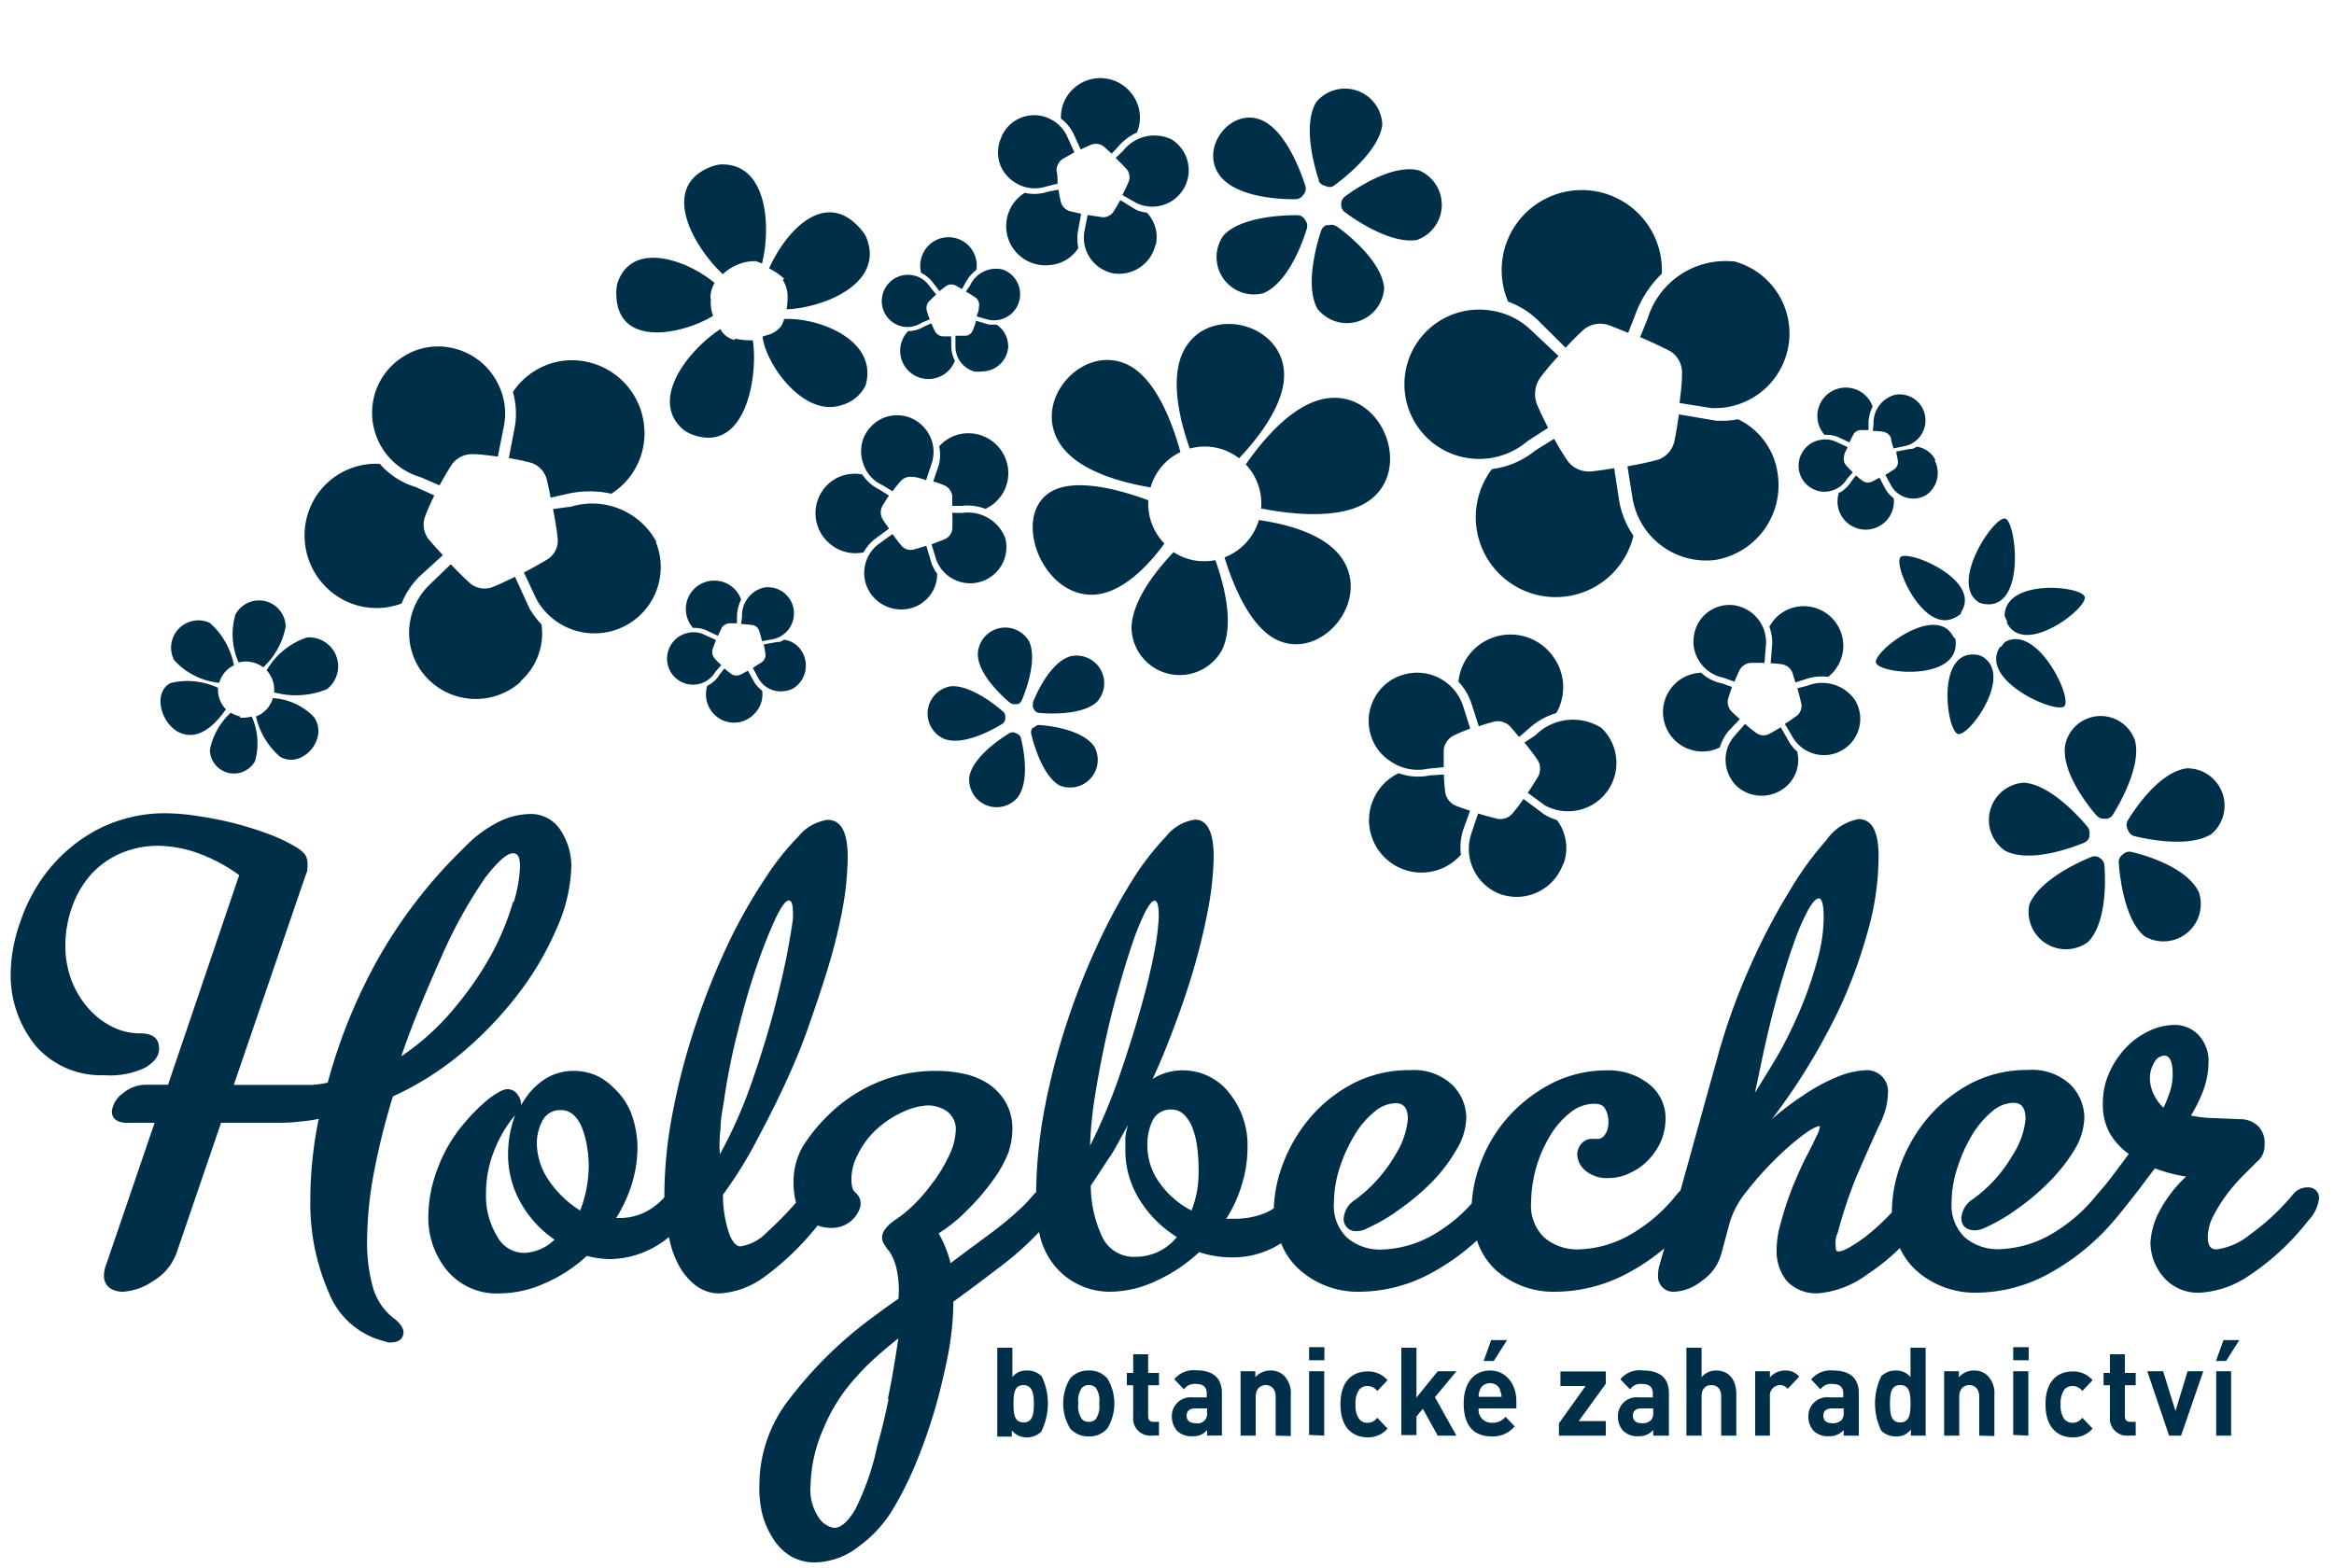
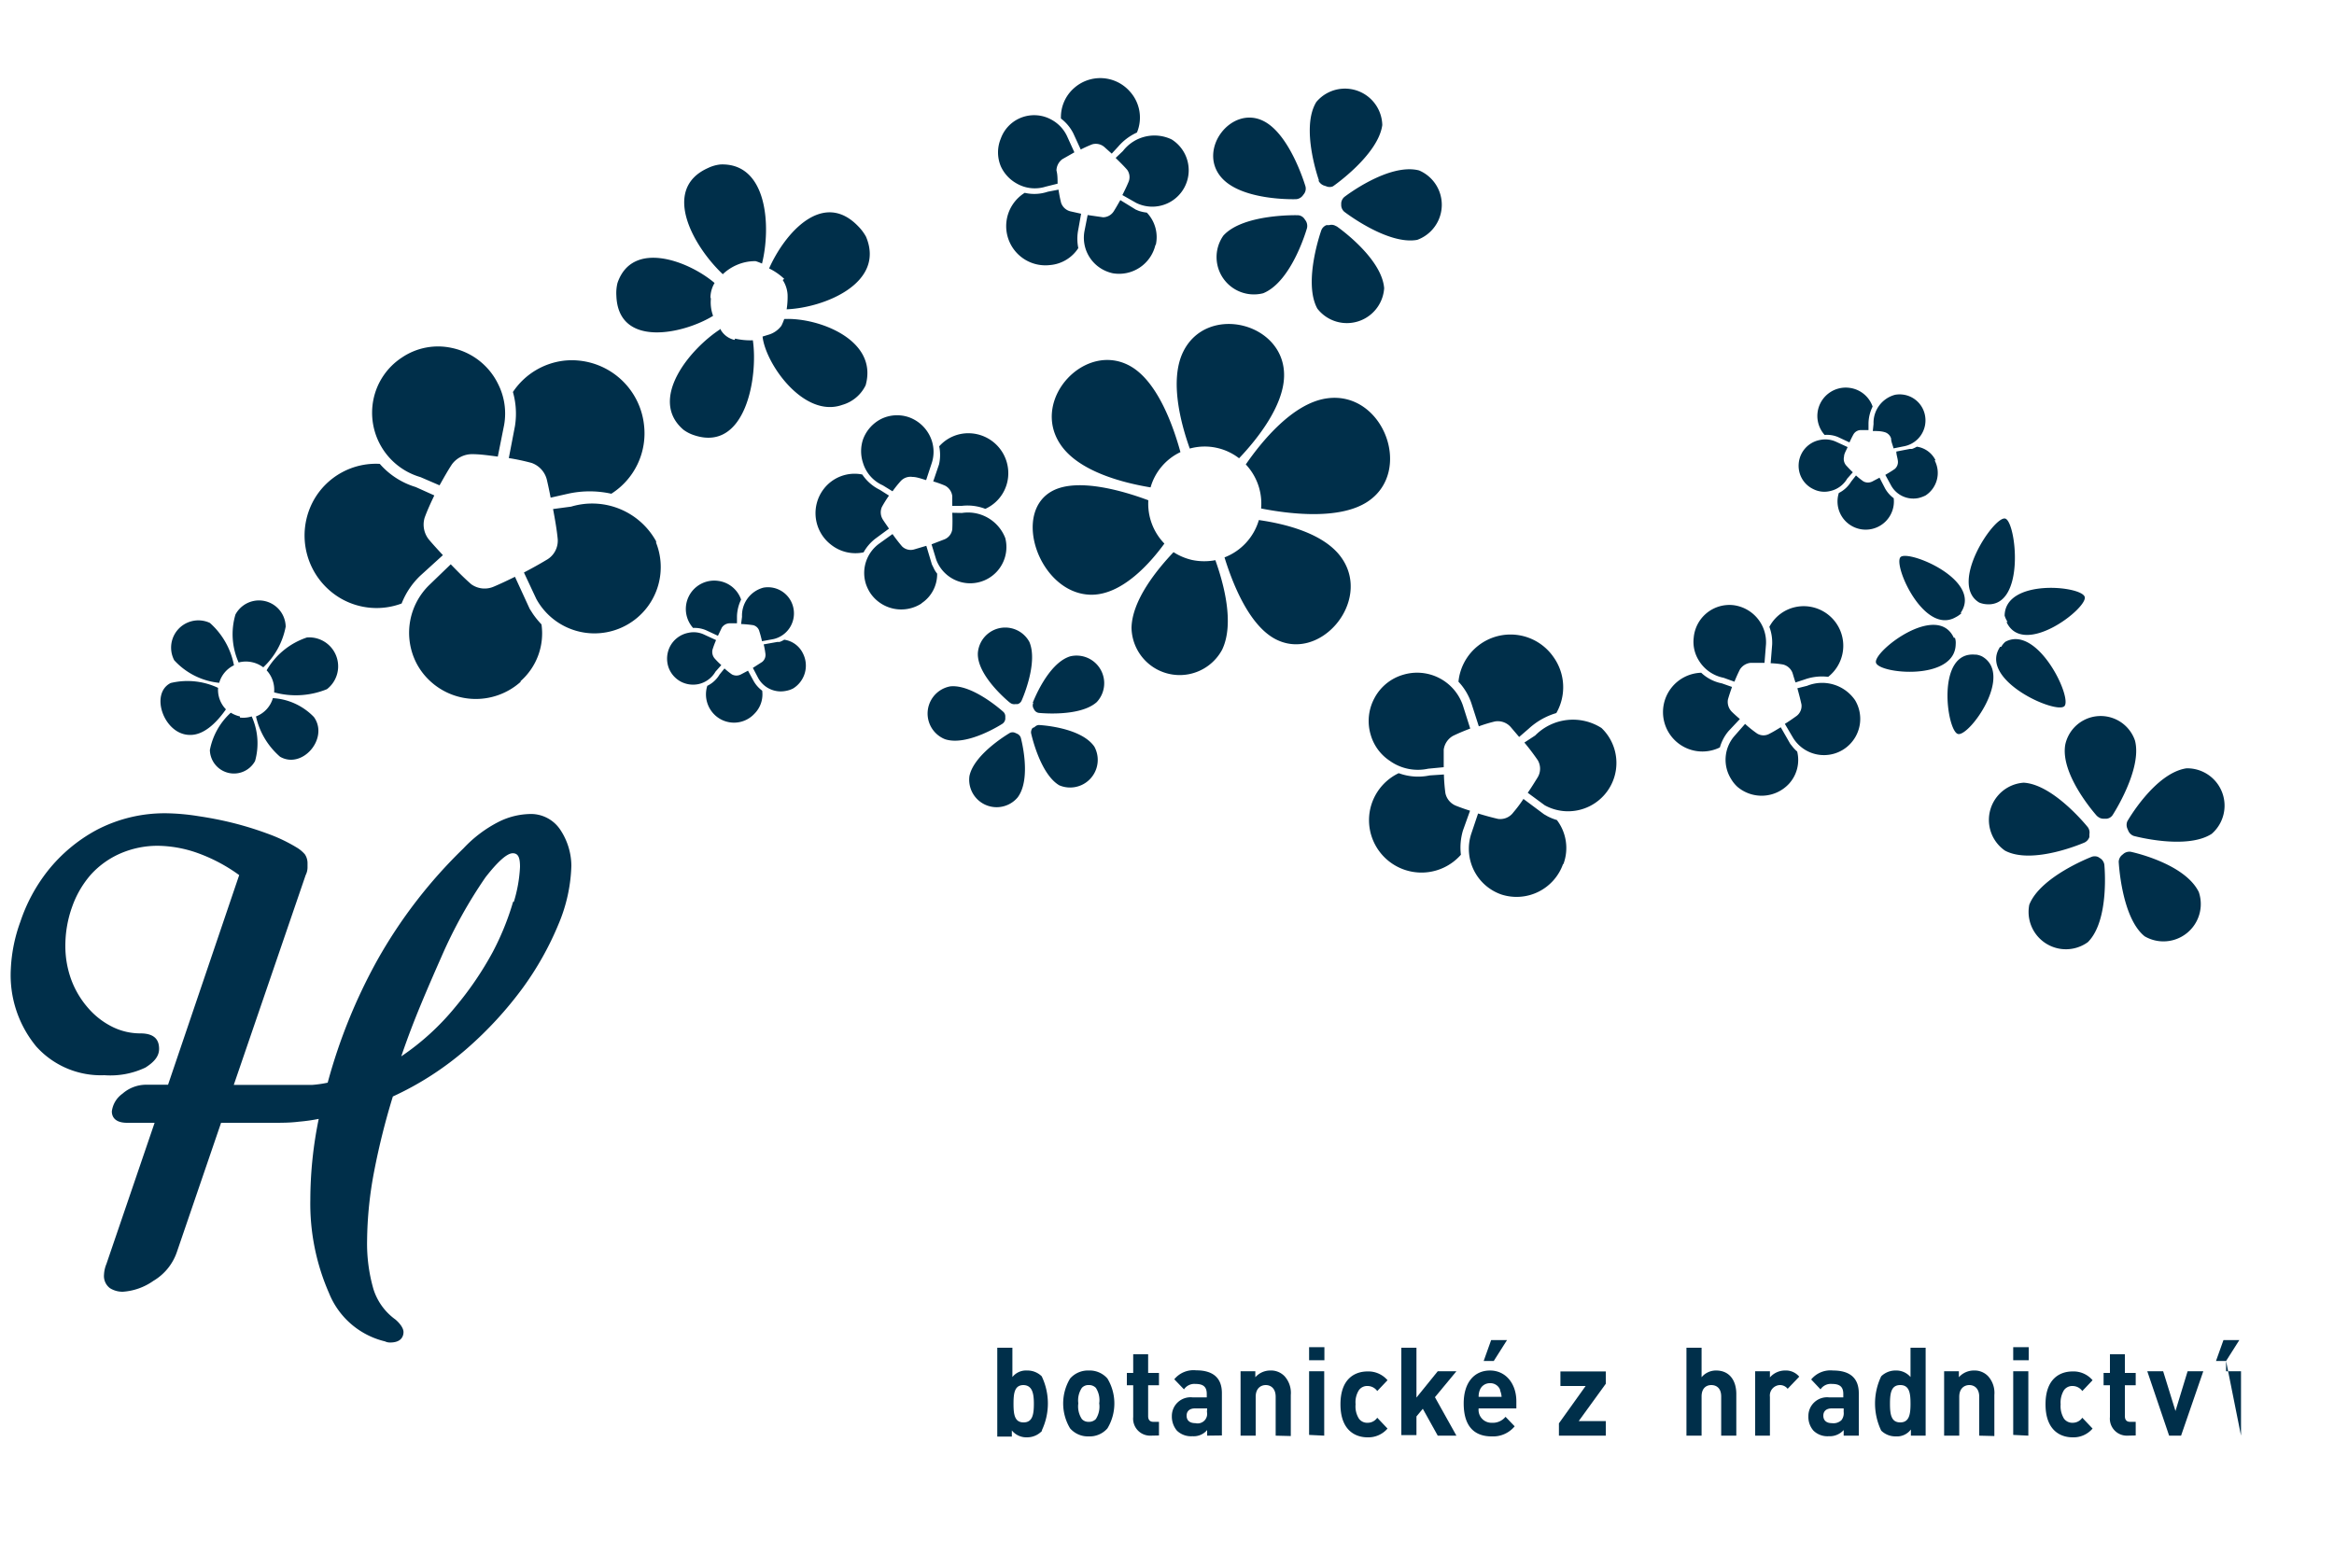
<svg xmlns="http://www.w3.org/2000/svg" id="Vrstva_1" data-name="Vrstva 1" width="125" height="84" viewBox="0 0 125 84">
  <defs>
    <style>.cls-1{fill:#002f4a;}</style>
  </defs>
  <title>9-holzbecher</title>
  <path class="cls-1" d="M65.38,9.47c-1.23-1.49.56-3.82,2.26-3,1.46.7,2.28,3.53,2.28,3.53a.48.48,0,0,1-.07.37l-.09.12a.5.5,0,0,1-.34.18S66.46,10.78,65.38,9.47ZM70,12.21a.53.53,0,0,0-.06-.37l-.09-.13a.46.46,0,0,0-.33-.18s-2.93-.09-4,1.09a2,2,0,0,0,2.13,3.09C69.2,15.08,70,12.21,70,12.21Zm1.56-.09a.44.44,0,0,0-.37-.06l-.15,0a.49.49,0,0,0-.27.26s-1,2.78-.22,4.21a2,2,0,0,0,3.58-1.09C74,13.79,71.58,12.12,71.58,12.12ZM72,10.55a.49.49,0,0,0-.17.33V11a.48.48,0,0,0,.16.34s2.32,1.8,3.91,1.51A2,2,0,0,0,76,9.13C74.37,8.71,72,10.55,72,10.55Zm-1.39-.88a.53.53,0,0,0,.27.26l.15.05a.45.45,0,0,0,.36,0s2.42-1.67,2.64-3.28a2,2,0,0,0-3.53-1.24C69.63,6.86,70.64,9.67,70.64,9.67Z" />
  <path class="cls-1" d="M50.61,39.6a1.48,1.48,0,0,1,.28-2.83c1.21-.13,2.85,1.37,2.85,1.37a.33.33,0,0,1,.1.26v.12a.37.37,0,0,1-.15.25S51.81,40,50.61,39.6Zm4.06-.08a.36.36,0,0,0-.19-.21l-.11-.05a.34.34,0,0,0-.28,0s-1.92,1.11-2.17,2.31a1.47,1.47,0,0,0,2.58,1.15C55.27,41.7,54.67,39.52,54.67,39.52Zm1-.68a.33.33,0,0,0-.26.11L55.3,39a.38.38,0,0,0-.08.27s.46,2.18,1.51,2.8A1.48,1.48,0,0,0,58.61,40C57.88,38.94,55.64,38.84,55.64,38.84Zm-.33-1.19a.34.34,0,0,0,0,.28l.06.11a.34.34,0,0,0,.23.15s2.2.24,3.11-.58a1.48,1.48,0,0,0-1.42-2.45C56.1,35.53,55.31,37.65,55.31,37.65Zm-1.24,0a.35.35,0,0,0,.28.07l.12,0a.34.34,0,0,0,.21-.18s.91-2,.42-3.15a1.47,1.47,0,0,0-2.76.6C52.32,36.22,54.07,37.63,54.07,37.63Z" />
  <path class="cls-1" d="M107.38,45.57a2,2,0,0,1,1-3.64c1.61.09,3.44,2.39,3.44,2.39a.49.49,0,0,1,.08.37l0,.15a.51.51,0,0,1-.25.29S108.87,46.36,107.38,45.57Zm5.32.75a.51.51,0,0,0-.19-.32l-.14-.09a.47.47,0,0,0-.37,0s-2.73,1.05-3.32,2.56a2,2,0,0,0,3.14,2C113,49.29,112.7,46.32,112.7,46.32Zm1.41-.69a.52.52,0,0,0-.36.09l-.12.1a.5.5,0,0,0-.16.34s.14,3,1.39,4a2,2,0,0,0,2.9-2.37C117,46.23,114.11,45.63,114.11,45.63ZM113.93,44a.5.5,0,0,0,0,.38l.06.14a.51.51,0,0,0,.28.26s2.82.77,4.18-.11a2,2,0,0,0-1.35-3.51C115.4,41.41,113.93,44,113.93,44Zm-1.61-.28a.48.48,0,0,0,.34.14h.16a.45.45,0,0,0,.32-.19s1.61-2.46,1.2-4a1.94,1.94,0,0,0-3.73.21C110.31,41.52,112.32,43.73,112.32,43.73Z" />
  <path class="cls-1" d="M56.78,23.79c-1.61-2.43,1.42-5.62,3.85-4.12,1.4.87,2.21,3.17,2.59,4.55a3,3,0,0,0-1.6,1.89C60.22,25.88,57.76,25.28,56.78,23.79Zm14.29-2.45c-1.83.25-3.5,2.31-4.35,3.54a3.06,3.06,0,0,1,.82,2.36c1.42.28,4.15.64,5.68-.35C75.73,25.27,74.08,20.92,71.07,21.34ZM65.2,24a3,3,0,0,1,1.16.55c1-1.05,2.37-2.8,2.41-4.38.08-2.88-4.14-3.94-5.41-1.31-.73,1.51-.13,3.8.36,5.17A3,3,0,0,1,65.2,24Zm-2.84,5.12a3.07,3.07,0,0,1-.86-2.32c-1.31-.49-3.74-1.21-5.1-.52-2.26,1.15-.73,5.51,2,5.58C60.09,31.9,61.62,30.14,62.36,29.12Zm5.06-1.26a3.06,3.06,0,0,1-1.84,2c.42,1.36,1.27,3.54,2.64,4.33,2.41,1.38,5.27-1.94,3.64-4.29C70.94,28.57,68.82,28.06,67.42,27.86ZM63.85,30a3.14,3.14,0,0,1-1-.42c-.89.94-2.22,2.57-2.25,4.05a2.58,2.58,0,0,0,4.85,1.18c.68-1.41.08-3.57-.36-4.8A3.2,3.2,0,0,1,63.85,30Z" />
  <path class="cls-1" d="M9.33,35.37a1.46,1.46,0,0,1,1.91-2,4.06,4.06,0,0,1,1.29,2.27,1.49,1.49,0,0,0-.79.94A3.77,3.77,0,0,1,9.33,35.37Zm7.11-1.22a3.92,3.92,0,0,0-2.16,1.76,1.53,1.53,0,0,1,.4,1.18,4.4,4.4,0,0,0,2.83-.17A1.55,1.55,0,0,0,16.44,34.15Zm-2.92,1.33a1.54,1.54,0,0,1,.58.27,4,4,0,0,0,1.2-2.18,1.43,1.43,0,0,0-2.69-.65,3.72,3.72,0,0,0,.17,2.57A1.54,1.54,0,0,1,13.52,35.48ZM12.1,38a1.5,1.5,0,0,1-.42-1.15,3.85,3.85,0,0,0-2.54-.26c-1.13.57-.36,2.75,1,2.78C11,39.41,11.73,38.53,12.1,38Zm2.52-.62a1.49,1.49,0,0,1-.91,1A4,4,0,0,0,15,40.54c1.2.69,2.63-1,1.81-2.13A3.32,3.32,0,0,0,14.62,37.4Zm-1.77,1a1.63,1.63,0,0,1-.49-.2,3.63,3.63,0,0,0-1.12,2,1.29,1.29,0,0,0,2.42.59,3.49,3.49,0,0,0-.18-2.39A1.49,1.49,0,0,1,12.85,38.44Z" />
  <path class="cls-1" d="M106,32.28c-1.66-1,.8-4.65,1.39-4.5s1.11,4.76-1,4.59A1.25,1.25,0,0,1,106,32.28Zm-1,.56c1.22-1.75-2.78-3.4-3.21-3s1.24,4.19,2.94,3.23A1.37,1.37,0,0,0,105.06,32.84Zm-.36,1.33c-.89-1.94-4.33.73-4.17,1.33s4.25,1,4.27-1A.82.82,0,0,0,104.7,34.17Zm1.14.9c-2.11-.19-1.52,4.09-.92,4.25s3-3.16,1.3-4.15A1,1,0,0,0,105.84,35.07Zm1.34-.42c-1.2,1.77,3,3.63,3.44,3.18s-1.44-4.38-3.16-3.45A1,1,0,0,0,107.18,34.65Zm.34-1.33c.9,1.94,4.35-.74,4.19-1.34s-4.26-1-4.29,1A1.26,1.26,0,0,0,107.52,33.32Z" />
  <path class="cls-1" d="M30,44.44a1.89,1.89,0,0,0-1.69-.83,3.9,3.9,0,0,0-1.59.41,6.82,6.82,0,0,0-1.9,1.43,26.17,26.17,0,0,0-4.62,6A29.21,29.21,0,0,0,17.55,58a6.15,6.15,0,0,1-.83.12c-.32,0-.65,0-1,0h-3.2l3.85-11.24a.93.93,0,0,0,.1-.39v-.23a.86.86,0,0,0-.14-.49,1.79,1.79,0,0,0-.46-.38,8.54,8.54,0,0,0-1.54-.73,17.9,17.9,0,0,0-1.84-.57c-.64-.16-1.27-.28-1.88-.37A11.83,11.83,0,0,0,9,43.57a7.84,7.84,0,0,0-3.84.9,8.47,8.47,0,0,0-2.6,2.18,9,9,0,0,0-1.47,2.73A8.44,8.44,0,0,0,.58,51.9a6,6,0,0,0,1.36,4.16A4.65,4.65,0,0,0,5.59,57.6a4.37,4.37,0,0,0,2.2-.41c.49-.31.73-.62.73-1s-.14-.83-1-.83A3.36,3.36,0,0,1,6,55a4.15,4.15,0,0,1-1.28-1,4.87,4.87,0,0,1-.89-1.48,5.24,5.24,0,0,1-.33-1.82,6.16,6.16,0,0,1,.37-2.14,5.26,5.26,0,0,1,1-1.71,4.62,4.62,0,0,1,1.58-1.13,5,5,0,0,1,2-.41,6.57,6.57,0,0,1,2.14.39,8.9,8.9,0,0,1,2.22,1.18L9,58.11H7.85a1.93,1.93,0,0,0-1.29.48,1.37,1.37,0,0,0-.57.95c0,.23.11.61.82.61H8.28L5.7,67.71a1.71,1.71,0,0,0-.13.58.81.81,0,0,0,.32.72,1.27,1.27,0,0,0,.69.19,3.2,3.2,0,0,0,1.63-.58,2.87,2.87,0,0,0,1.26-1.54l2.37-6.93h2.77c.47,0,.93,0,1.4-.06a9.32,9.32,0,0,0,1.06-.15,21.67,21.67,0,0,0-.45,4.33,11.93,11.93,0,0,0,1,5,4.31,4.31,0,0,0,3,2.59.61.61,0,0,0,.28.06c.64,0,.71-.39.71-.56s-.13-.41-.43-.67A3.18,3.18,0,0,1,20,69.06a8.79,8.79,0,0,1-.34-2.59,20.51,20.51,0,0,1,.38-3.73,38.35,38.35,0,0,1,1-4A16.49,16.49,0,0,0,25,56.18a20.16,20.16,0,0,0,3-3.26,16.49,16.49,0,0,0,1.92-3.43,8.63,8.63,0,0,0,.68-3.11A3.53,3.53,0,0,0,30,44.44Zm-2.52,3.87A14.49,14.49,0,0,1,26.39,51a17.64,17.64,0,0,1-2,2.94,13.43,13.43,0,0,1-2.9,2.65c.34-1,.69-1.91,1.06-2.8s.74-1.74,1.09-2.53A25.24,25.24,0,0,1,26,47c.67-.86,1.16-1.29,1.46-1.29s.39.24.39.73A7.57,7.57,0,0,1,27.52,48.31Z" />
-   <path class="cls-1" d="M123.61,63.61a1,1,0,0,0-.8.37,12.33,12.33,0,0,1-2.3,2.15,3.55,3.55,0,0,1-1.8.8c-.23,0-.47-.08-.47-.67a2.51,2.51,0,0,1,.32-1.16,8.38,8.38,0,0,1,.78-1.22,10.32,10.32,0,0,1,.89-1l.63-.63a1.11,1.11,0,0,0,.42-.93,1.27,1.27,0,0,0-.35-1,1.37,1.37,0,0,0-.84-.36l-1.48-.06a6.5,6.5,0,0,1-1.27-.14,8.13,8.13,0,0,0,.64-1.29,4.53,4.53,0,0,0,.3-1.63,2,2,0,0,0-.49-1.34,1.73,1.73,0,0,0-1.39-.59,3.12,3.12,0,0,0-1.28.31,4.17,4.17,0,0,0-1.22.86,4.81,4.81,0,0,0-.92,1.35,4,4,0,0,0-.36,1.71,3.11,3.11,0,0,0,.39,1.6,3.63,3.63,0,0,0,1,1.08l-.8,1.07c-.31.42-.61.78-.89,1.09a8.66,8.66,0,0,1-2.68,2.26,5.9,5.9,0,0,1-2.55.68,2.72,2.72,0,0,1-1.86-.63,2.38,2.38,0,0,1-.71-1.87,6,6,0,0,1,.32-1.89,8.24,8.24,0,0,1,.79-1.75,5.13,5.13,0,0,1,1.07-1.25,1.83,1.83,0,0,1,1.11-.45c.31,0,.67.1.67.86a4.21,4.21,0,0,1-.66,1.89,7.58,7.58,0,0,1-2.16,2.41,1.31,1.31,0,0,0-.62,1c0,.43.27.67.74.67a1.24,1.24,0,0,0,.51-.13,9.53,9.53,0,0,0,1.72-1,12.15,12.15,0,0,0,1.79-1.52,9,9,0,0,0,1.31-1.68,3.48,3.48,0,0,0,.52-1.72,2.54,2.54,0,0,0-.74-1.75,3,3,0,0,0-2.28-.79,6.51,6.51,0,0,0-3,.69,7.88,7.88,0,0,0-2.29,1.79,8.45,8.45,0,0,0-1.48,2.46,7.48,7.48,0,0,0-.52,2.69,12.11,12.11,0,0,1-1.49,1.36c-.87.63-1.21.73-1.34.73s-.18,0-.18-.33a1.13,1.13,0,0,1,0-.3,1.52,1.52,0,0,1,.11-.37,25.32,25.32,0,0,1,1-3q.65-1.5,1.17-2.64a4.88,4.88,0,0,0,.4-1,3.52,3.52,0,0,0,.12-.82A1.13,1.13,0,0,0,100,57.33a4.5,4.5,0,0,0-1.6.36,9.74,9.74,0,0,0-1.84,1,15.47,15.47,0,0,0-1.66,1.26c.43-.56.85-1.16,1.26-1.77a34.18,34.18,0,0,0,2.28-4A26.08,26.08,0,0,0,100,50a14.85,14.85,0,0,0,.61-4.12c0-1.35-.36-2-1.08-2A2.7,2.7,0,0,0,97.82,45a17.19,17.19,0,0,0-2,2.77,33.14,33.14,0,0,0-2.09,4A33.94,33.94,0,0,0,92,56.57l-2,7.21a1.24,1.24,0,0,0-.2.21,8.66,8.66,0,0,1-2.68,2.26,5.9,5.9,0,0,1-2.55.68,2.72,2.72,0,0,1-1.86-.63A2.34,2.34,0,0,1,82,64.43a7.08,7.08,0,0,1,1-3.56,4.57,4.57,0,0,1,1.1-1.27,2.08,2.08,0,0,1,1.26-.47c.31,0,.5.08.6.26a1.36,1.36,0,0,1,.18.68,1.3,1.3,0,0,1-.09.55,1,1,0,0,1-.19.28.53.53,0,0,1-.21.11.65.65,0,0,1-.17,0h-.19a.73.73,0,0,0-.63.3.92.92,0,0,0-.19.52,1.19,1.19,0,0,0,.45.89,1.75,1.75,0,0,0,1.2.39,2.61,2.61,0,0,0,1.17-.27,3.12,3.12,0,0,0,1-.71,3.64,3.64,0,0,0,.67-1,3.18,3.18,0,0,0,.24-1.21,2.3,2.3,0,0,0-.91-1.86,3.44,3.44,0,0,0-2.22-.72,6.51,6.51,0,0,0-2.91.67,8.23,8.23,0,0,0-2.3,1.73,7.85,7.85,0,0,0-1.52,2.44,7.48,7.48,0,0,0-.52,2.29,8.24,8.24,0,0,1-2.26,1.79,5.9,5.9,0,0,1-2.55.68,2.72,2.72,0,0,1-1.86-.63,2.34,2.34,0,0,1-.71-1.87,6.33,6.33,0,0,1,.31-1.89,8.25,8.25,0,0,1,.8-1.75,4.73,4.73,0,0,1,1.07-1.25,1.81,1.81,0,0,1,1.11-.45c.31,0,.67.1.67.86a4.34,4.34,0,0,1-.66,1.89,7.9,7.9,0,0,1-2.17,2.43,1.3,1.3,0,0,0-.61,1,.65.65,0,0,0,.74.67,1.08,1.08,0,0,0,.5-.14,9.17,9.17,0,0,0,1.72-1,12.89,12.89,0,0,0,1.8-1.52A8.54,8.54,0,0,0,78,61.59a3.4,3.4,0,0,0,.53-1.72,2.51,2.51,0,0,0-.75-1.75,3,3,0,0,0-2.27-.79,6.51,6.51,0,0,0-3,.69,7.75,7.75,0,0,0-2.29,1.79,8.45,8.45,0,0,0-1.48,2.46,7.43,7.43,0,0,0-.52,2.46,3.25,3.25,0,0,1-.45.25,4.29,4.29,0,0,1-1.59.31l-.42,0h-.09a7,7,0,0,0,.82-1.77,6.69,6.69,0,0,0,.32-2,4.46,4.46,0,0,0-1-3,3.15,3.15,0,0,0-2.44-1.18,3,3,0,0,0-1.64.46c.36-.78.7-1.58,1-2.39.44-1.13.83-2.26,1.16-3.37s.59-2.19.79-3.23A16.43,16.43,0,0,0,65,45.91c0-1.35-.35-2-1-2a2.4,2.4,0,0,0-1.55.9,14.58,14.58,0,0,0-1.8,2.33,30.54,30.54,0,0,0-1.85,3.43,37.66,37.66,0,0,0-1.66,4.21,36.43,36.43,0,0,0-1.21,4.68,25.85,25.85,0,0,0-.44,4.41.81.81,0,0,0-.16.16,7.88,7.88,0,0,1-.87.89c-.36.33-.77.67-1.2,1l-1.35,1c-.36.27-.7.52-1,.75a6.3,6.3,0,0,0-.64-1.6,8.05,8.05,0,0,0,1.54-1.25,12.21,12.21,0,0,0,1.41-1.65A6.51,6.51,0,0,0,54,61.76a4,4,0,0,0,.22-1.35A2.83,2.83,0,0,0,53.83,59a3,3,0,0,0-.9-.94,3.85,3.85,0,0,0-1.29-.53,6.62,6.62,0,0,0-1.47-.16,8,8,0,0,0-3.35.69,8.41,8.41,0,0,0-2.61,1.83A9.08,9.08,0,0,0,43,61.41a3.75,3.75,0,0,0-.5,1.91,4.51,4.51,0,0,0,.13,1.11A19.62,19.62,0,0,1,41.09,66a2.48,2.48,0,0,1-1.44.77c-.19,0-.38-.19-.55-.55A6.38,6.38,0,0,1,38.72,64a22.91,22.91,0,0,0,1.57-2.46c.53-1,1.06-2,1.56-3.06s1-2.2,1.4-3.34.79-2.28,1.12-3.38a28.88,28.88,0,0,0,.77-3.16,16.29,16.29,0,0,0,.26-2.68c0-1.35-.36-2-1.08-2a2.48,2.48,0,0,0-1.57.9,14.12,14.12,0,0,0-1.83,2.33A27.72,27.72,0,0,0,39,50.55a38.84,38.84,0,0,0-1.7,4.23,35.29,35.29,0,0,0-1.24,4.65,23.68,23.68,0,0,0-.48,4.71,3.43,3.43,0,0,1-1.08.82,3.08,3.08,0,0,1-1.3.29H33a7.74,7.74,0,0,0,.81-1.73,6.79,6.79,0,0,0,.33-2,5.35,5.35,0,0,0-.29-1.75,3.6,3.6,0,0,0-.95-1.46,3.23,3.23,0,0,0-1-.71,3,3,0,0,0-1.13-.23,2.83,2.83,0,0,0-1.59.44,3.74,3.74,0,0,0-1.08,1.09,2.59,2.59,0,0,0-.19.31v0a.92.92,0,0,0-.2-.59.67.67,0,0,0-.54-.27c-.14,0-.38.06-1,.52a10.14,10.14,0,0,0-1.28,1.27,7.94,7.94,0,0,0-1.46,2.48,7.29,7.29,0,0,0-.49,2.56,4.45,4.45,0,0,0,1,2.88,3.47,3.47,0,0,0,2.84,1.23,6,6,0,0,0,2.39-.54,8,8,0,0,0,2.26-1.47,5,5,0,0,0,1.23.17,4.88,4.88,0,0,0,2.07-.48,5.33,5.33,0,0,0,1.1-.7,5,5,0,0,0,.49,1.45,3.37,3.37,0,0,0,.91,1.12,2.07,2.07,0,0,0,1.32.45,4.5,4.5,0,0,0,2.38-.88,14.75,14.75,0,0,0,2.86-2.76,2,2,0,0,0,.72.13,1.58,1.58,0,0,0,1.52-1,.77.77,0,0,0-.21-.89c-.19-.14-.22-.41-.22-.79a2.8,2.8,0,0,1,.32-1.21,4.5,4.5,0,0,1,.83-1.2,5.22,5.22,0,0,1,1.54-1.09,3.56,3.56,0,0,1,1.39-.38,1.82,1.82,0,0,1,1.06.33,1.21,1.21,0,0,1,.44,1.1A3.31,3.31,0,0,1,50.78,62a7.66,7.66,0,0,1-.89,1.44,9.16,9.16,0,0,1-1,1.15,7,7,0,0,1-.87.71c-.52.35-.78.67-.78,1a.67.67,0,0,0,.13.38,2.27,2.27,0,0,0,.26.36,2.8,2.8,0,0,1,.4,1,5.35,5.35,0,0,1,.09,1.53l-.64.45-.84.62a21.88,21.88,0,0,0-4.35,4.29,7.48,7.48,0,0,0-1.62,4.59A6.06,6.06,0,0,0,40.8,81a4.46,4.46,0,0,0,.54,1.32,3,3,0,0,0,.93,1,2.56,2.56,0,0,0,1.41.38A3.92,3.92,0,0,0,46,82.84,6.79,6.79,0,0,0,47.73,81a18.41,18.41,0,0,0,1.06-2,26.56,26.56,0,0,0,1.09-2.89c.33-1,.61-2.16.84-3.27a15.88,15.88,0,0,0,.34-3.11c1-.72,1.93-1.43,2.83-2.12A16.31,16.31,0,0,0,55.65,66a4,4,0,0,0,1,2,3.83,3.83,0,0,0,2.81,1.2,5.87,5.87,0,0,0,2.5-.6,8.55,8.55,0,0,0,2.26-1.52,5.65,5.65,0,0,0,1.74.28,4.77,4.77,0,0,0,2.46-.64l.19-.12a3.68,3.68,0,0,0,1,1.43,4.68,4.68,0,0,0,3.23,1.17,8.13,8.13,0,0,0,3.92-1.06,12,12,0,0,0,2.34-1.69,3.75,3.75,0,0,0,1,1.58,4.66,4.66,0,0,0,3.25,1.17,8.24,8.24,0,0,0,3.94-1.06,11.12,11.12,0,0,0,1.84-1.26l-.24.85a1.79,1.79,0,0,0-.09.57.82.82,0,0,0,.89.9,2.56,2.56,0,0,0,1.45-.58,2.6,2.6,0,0,0,1.07-1.53l.42-1.57a4.79,4.79,0,0,1,.86-1.63A17.84,17.84,0,0,1,95,62.18a14.68,14.68,0,0,1,1.53-1.35c.54-.41.8-.5.94-.5h0a1.46,1.46,0,0,1-.19.54c-.13.3-.31.65-.53,1.07s-.44.93-.69,1.51a17,17,0,0,0-.67,2,5.17,5.17,0,0,0-.24,1.47,2.54,2.54,0,0,0,.55,1.71,2.15,2.15,0,0,0,1.71.65,5.1,5.1,0,0,0,2.58-1,11.53,11.53,0,0,0,1.76-1.42,3.76,3.76,0,0,0,.9,1.22,4.7,4.7,0,0,0,3.23,1.17,8.1,8.1,0,0,0,3.92-1.06,12.28,12.28,0,0,0,3.39-2.77c.33-.38.69-.84,1.1-1.36s.75-1,1.12-1.47a8.06,8.06,0,0,0,1.67.44,7.07,7.07,0,0,0-1.41,1.82,4.05,4.05,0,0,0-.5,1.74,2.85,2.85,0,0,0,.67,1.79,2.43,2.43,0,0,0,2,.87,5.17,5.17,0,0,0,2.53-.86,13.32,13.32,0,0,0,3.25-3,2.07,2.07,0,0,0,.58-1.2A.56.56,0,0,0,123.61,63.61ZM28.07,67.12a1.64,1.64,0,0,1-1.44-.88,4.15,4.15,0,0,1-.6-2.31,6.09,6.09,0,0,1,.5-2.44,6.48,6.48,0,0,1,1.06-1.75,5.22,5.22,0,0,0-.18.56,6.05,6.05,0,0,0-.2,1.49,5.26,5.26,0,0,0,.77,2.8,5.89,5.89,0,0,0,1.72,1.82A2.47,2.47,0,0,1,28.07,67.12Zm3-2.27a5.59,5.59,0,0,1-1.66-1.59,3.59,3.59,0,0,1-.66-2,2.59,2.59,0,0,1,.3-1.22,1.05,1.05,0,0,1,1-.57,1,1,0,0,1,.67.26,1.88,1.88,0,0,1,.45.69,4.75,4.75,0,0,1,.27,1,6.44,6.44,0,0,1,.09,1.07A6.66,6.66,0,0,1,31.07,64.85Zm7.52-4.42c0-.5.11-1,.19-1.51a34.92,34.92,0,0,1,.74-3.69q.46-1.89,1-3.45a26.07,26.07,0,0,1,1-2.54c.31-.66.55-1,.73-1s.22.29.22.88c0,.15-.08.67-.24,1.57s-.41,2-.72,3.21-.73,2.58-1.22,4a25.2,25.2,0,0,1-1.73,3.93C38.51,61.39,38.54,60.93,38.59,60.43Zm9,14.51c-.2,1-.4,1.79-.61,2.53a14,14,0,0,1-1.17,3.38c-.38.65-.76,1-1.14,1a1.19,1.19,0,0,1-.8-.52,2.63,2.63,0,0,1-.46-1.74,7.91,7.91,0,0,1,.71-3.1,9.25,9.25,0,0,1,1.8-2.79,11.74,11.74,0,0,1,1-1c.36-.32.76-.66,1.19-1C47.93,72.92,47.75,74,47.55,74.94ZM58.64,58.73c.16-1,.34-1.95.55-2.93s.45-1.92.71-2.83.5-1.71.74-2.41a14,14,0,0,1,.68-1.68q.33-.63.51-.63c.16,0,.23.29.23.88A12.87,12.87,0,0,1,61.82,51c-.17.91-.42,1.94-.75,3.1s-.72,2.39-1.17,3.69a30.75,30.75,0,0,1-1.52,3.59A21,21,0,0,1,58.64,58.73Zm2.17,8.6a1.88,1.88,0,0,1-1.71-.93,6.4,6.4,0,0,1-.68-2.89c.32-.46.65-1,1-1.51s.64-1.13,1-1.74a3.15,3.15,0,0,0-.15.67c0,.24,0,.46,0,.67a5,5,0,0,0,.76,2.67,6.17,6.17,0,0,0,2,2A2.84,2.84,0,0,1,60.81,67.33Zm3.32-3.65a5.5,5.5,0,0,1-.32,1.17,4.77,4.77,0,0,1-1.69-1.46,3.38,3.38,0,0,1-.67-2A2.94,2.94,0,0,1,61.74,60a1.07,1.07,0,0,1,1-.56.94.94,0,0,1,.67.27,1.88,1.88,0,0,1,.45.71,4.05,4.05,0,0,1,.25,1,7.85,7.85,0,0,1,.08,1.08A6.86,6.86,0,0,1,64.13,63.68ZM94.4,56.59c.26-1.2.53-2.32.82-3.35s.57-1.93.84-2.68a12,12,0,0,1,.76-1.78c.24-.43.43-.65.59-.65s.26.33.26,1a8.53,8.53,0,0,1-.28,2.08,21.24,21.24,0,0,1-.76,2.35,24.18,24.18,0,0,1-1.16,2.51c-.46.85-1,1.68-1.48,2.47Zm21.81,1.91a8.16,8.16,0,0,1-.34.84,2.17,2.17,0,0,1-.5-.67,2,2,0,0,1-.23-.94,1.57,1.57,0,0,1,.23-.8.65.65,0,0,1,.53-.38c.31,0,.46.33.46,1A3.11,3.11,0,0,1,116.21,58.5Z" />
  <path class="cls-1" d="M37.12,33.64a1.52,1.52,0,0,1,1.35-2.52,1.5,1.5,0,0,1,1.22,1,2.2,2.2,0,0,0-.22.89v.38l-.38,0a.52.52,0,0,0-.43.23l-.21.44-.62-.29A1.54,1.54,0,0,0,37.12,33.64Zm2.57-.21a6.33,6.33,0,0,1,.64.06.45.45,0,0,1,.34.34c.06.18.1.35.14.52l.6-.11a1.41,1.41,0,0,0,1.09-1.62,1.39,1.39,0,0,0-1.61-1.14h0a1.54,1.54,0,0,0-1.15,1.56Zm-1.06,2.2a4.07,4.07,0,0,1-.36-.36.54.54,0,0,1-.11-.47,5.27,5.27,0,0,1,.19-.51L37.72,34a1.31,1.31,0,0,0-.85-.1,1.41,1.41,0,0,0-1,.76,1.44,1.44,0,0,0-.07,1.08,1.4,1.4,0,0,0,.71.8,1.42,1.42,0,0,0,.89.11,1.4,1.4,0,0,0,.92-.67Zm1.43.3-.38.2a.51.51,0,0,1-.48,0,3.74,3.74,0,0,1-.4-.32l-.26.32a1.55,1.55,0,0,1-.66.61,1.52,1.52,0,0,0,.39,1.55,1.49,1.49,0,0,0,2.13-.05A1.47,1.47,0,0,0,40.82,37a1.64,1.64,0,0,1-.46-.52ZM43,35A1.32,1.32,0,0,0,42,34.27a1.15,1.15,0,0,1-.25.12l-.12,0-.73.13a4,4,0,0,1,.09.48.48.48,0,0,1-.17.46l-.5.32.29.55a1.38,1.38,0,0,0,1.49.68,1.32,1.32,0,0,0,.38-.13A1.44,1.44,0,0,0,43,35Z" />
-   <path class="cls-1" d="M49.33,14.62a1.56,1.56,0,0,1,.22-1.25,1.51,1.51,0,0,1,2.74,1.09,2.14,2.14,0,0,0-.59.7l-.18.33-.33-.19a.51.51,0,0,0-.48,0q-.2.13-.39.3l-.42-.54A1.65,1.65,0,0,0,49.33,14.62Zm2.4,1c.19.11.37.22.54.34a.49.49,0,0,1,.16.46c0,.19-.07.36-.12.53l.59.17a1.4,1.4,0,0,0,.77-2.69h0a1.53,1.53,0,0,0-1.72.87Zm-1.94,1.49c-.06-.17-.12-.33-.16-.49a.54.54,0,0,1,.12-.47c.12-.12.25-.25.39-.37l-.43-.54a1.31,1.31,0,0,0-.72-.47,1.4,1.4,0,0,0-1.75,1.16,1.39,1.39,0,0,0,1,1.54,1.39,1.39,0,0,0,1.12-.18Zm1.15.91h-.43a.53.53,0,0,1-.42-.24,4.9,4.9,0,0,1-.21-.46l-.38.17a1.72,1.72,0,0,1-.86.25,1.51,1.51,0,0,0,1.58,2.48,1.49,1.49,0,0,0,.92-.9,1.68,1.68,0,0,1-.19-.68Zm3.05.5a1.36,1.36,0,0,0-.62-1.13H53.1l-.13,0-.71-.21c0,.16-.09.31-.14.47a.49.49,0,0,1-.35.33,5.82,5.82,0,0,1-.6,0l0,.63a1.4,1.4,0,0,0,1,1.29,1.29,1.29,0,0,0,.39,0A1.42,1.42,0,0,0,54,18.5Z" />
  <path class="cls-1" d="M97.72,23.3a1.52,1.52,0,0,1,1.35-2.52,1.51,1.51,0,0,1,1.22,1,2.12,2.12,0,0,0-.22.89v.37h-.38a.46.46,0,0,0-.42.22c-.08.14-.15.29-.22.44l-.62-.29A1.54,1.54,0,0,0,97.72,23.3Zm2.58-.21c.21,0,.43,0,.63.06a.5.5,0,0,1,.35.34c0,.18.09.35.13.53l.6-.12a1.41,1.41,0,0,0,1.09-1.62,1.38,1.38,0,0,0-1.61-1.13h0a1.55,1.55,0,0,0-1.15,1.56ZM99.23,25.3c-.13-.12-.25-.25-.36-.37a.53.53,0,0,1-.11-.47c0-.16.12-.33.19-.51l-.63-.29a1.38,1.38,0,0,0-.85-.09,1.4,1.4,0,0,0-1,.76,1.42,1.42,0,0,0-.07,1.07,1.37,1.37,0,0,0,.71.8,1.3,1.3,0,0,0,.89.11,1.41,1.41,0,0,0,.93-.67Zm1.43.29-.38.2a.51.51,0,0,1-.48,0,3.74,3.74,0,0,1-.4-.32l-.26.33a1.62,1.62,0,0,1-.66.61,1.51,1.51,0,1,0,2.94.28,1.66,1.66,0,0,1-.46-.52Zm3-.93a1.32,1.32,0,0,0-1-.73,1.51,1.51,0,0,1-.26.12l-.12,0-.72.14c0,.16.06.32.08.48a.49.49,0,0,1-.16.45c-.17.12-.34.22-.51.32l.3.55a1.36,1.36,0,0,0,1.48.69,1.74,1.74,0,0,0,.38-.14A1.44,1.44,0,0,0,103.61,24.66Z" />
  <path class="cls-1" d="M56.82,6.35a2.07,2.07,0,0,1,.69-1.62,2.11,2.11,0,0,1,3,.17,2.08,2.08,0,0,1,.38,2.2,2.9,2.9,0,0,0-1,.75l-.35.38-.39-.35a.7.7,0,0,0-.65-.15,6.64,6.64,0,0,0-.62.28l-.4-.87A2.29,2.29,0,0,0,56.82,6.35Zm2.93,2.11c.21.21.43.42.62.64a.67.67,0,0,1,.06.67c-.1.24-.21.46-.32.68l.74.42a1.95,1.95,0,0,0,1.9-3.4l0,0a2.13,2.13,0,0,0-2.61.62ZM56.64,9.84c0-.24,0-.49-.06-.71a.78.78,0,0,1,.31-.6l.65-.37-.4-.88a1.94,1.94,0,0,0-.83-.87,1.91,1.91,0,0,0-1.71-.07,1.89,1.89,0,0,0-1,1.08,1.93,1.93,0,0,0,0,1.49,2,2,0,0,0,.85.92A1.94,1.94,0,0,0,56,10Zm1.26,1.61-.58-.13a.71.71,0,0,1-.49-.45,6.87,6.87,0,0,1-.14-.71l-.57.11a2.27,2.27,0,0,1-1.24.06,2.1,2.1,0,0,0,1.35,3.87,2,2,0,0,0,1.52-.91,2.48,2.48,0,0,1,0-1Zm4,1.67a1.9,1.9,0,0,0-.48-1.73A2.22,2.22,0,0,1,61,11.3l-.17-.07L60,10.72c-.11.19-.22.39-.34.58a.69.69,0,0,1-.58.34l-.83-.12-.17.86a1.94,1.94,0,0,0,1,2.07,2,2,0,0,0,.52.19A2,2,0,0,0,61.88,13.12Z" />
  <path class="cls-1" d="M94.76,33.58a2.07,2.07,0,0,1,1.4-1.06,2.12,2.12,0,0,1,1.75,3.74,2.75,2.75,0,0,0-1.26.14l-.49.16c-.06-.17-.11-.35-.16-.51a.73.73,0,0,0-.5-.45,4.74,4.74,0,0,0-.67-.07l.08-1A2.39,2.39,0,0,0,94.76,33.58Zm1.5,3.29c.08.29.16.59.22.87a.67.67,0,0,1-.27.62c-.21.15-.41.29-.62.42l.43.73a1.94,1.94,0,0,0,3.33-2l0,0a2.14,2.14,0,0,0-2.57-.77Zm-3.37-.35c.09-.23.19-.45.29-.65a.77.77,0,0,1,.57-.36h.75l.08-1a2,2,0,0,0-1.74-2.09,1.92,1.92,0,0,0-2.13,1.73A1.88,1.88,0,0,0,91,35.41a2,2,0,0,0,1.31.9Zm.29,2c-.15-.13-.3-.26-.43-.39a.75.75,0,0,1-.21-.65c.06-.22.14-.45.22-.68l-.54-.19a2.24,2.24,0,0,1-1.11-.57,2.11,2.11,0,1,0,1,4,2.36,2.36,0,0,1,.46-.87ZM95.8,42a1.89,1.89,0,0,0,.45-1.74A1.8,1.8,0,0,1,96,40l-.12-.15-.51-.89c-.2.12-.39.24-.59.34a.65.65,0,0,1-.67,0,6.17,6.17,0,0,1-.65-.52l-.58.66a1.94,1.94,0,0,0-.17,2.29,1.79,1.79,0,0,0,.35.43A2,2,0,0,0,95.8,42Z" />
  <path class="cls-1" d="M78.11,36.52A2.8,2.8,0,0,1,83.2,35.2a2.78,2.78,0,0,1,.15,3,3.74,3.74,0,0,0-1.47.83l-.52.45-.46-.54a.92.92,0,0,0-.84-.29,7.61,7.61,0,0,0-.86.26l-.39-1.21A3.15,3.15,0,0,0,78.11,36.52Zm3.53,3.26c.26.31.5.63.72.95a.9.9,0,0,1,0,.9c-.18.29-.35.57-.54.84l.91.67A2.59,2.59,0,0,0,85.77,39l0,0a2.84,2.84,0,0,0-3.55.4ZM77.32,41.1c0-.32,0-.64,0-.94a1,1,0,0,1,.5-.74c.29-.14.6-.27.92-.39l-.39-1.23a2.59,2.59,0,0,0-3.21-1.65,2.54,2.54,0,0,0-1.53,1.25,2.58,2.58,0,0,0-.19,2,2.49,2.49,0,0,0,1,1.35,2.59,2.59,0,0,0,2.07.43Zm1.41,2.33c-.26-.08-.51-.17-.74-.26a.93.93,0,0,1-.58-.68,9.35,9.35,0,0,1-.08-1l-.76.05a3,3,0,0,1-1.66-.12,2.79,2.79,0,0,0-1.59,2.46,2.81,2.81,0,0,0,4.92,1.91,3.23,3.23,0,0,1,.11-1.3Zm5,2.86a2.47,2.47,0,0,0-.35-2.36,2.82,2.82,0,0,1-.48-.19l-.21-.12-1.1-.82q-.25.38-.54.72a.87.87,0,0,1-.82.35c-.35-.08-.71-.18-1.07-.29l-.37,1.1a2.59,2.59,0,0,0,1.62,3.24A2.64,2.64,0,0,0,83.71,46.29Z" />
  <path class="cls-1" d="M50.3,23.91a2.08,2.08,0,0,1,1.61-.7A2.14,2.14,0,0,1,54,25.4a2.09,2.09,0,0,1-1.23,1.86,2.63,2.63,0,0,0-1.26-.16l-.51,0c0-.17,0-.35,0-.52a.73.73,0,0,0-.38-.56,5.32,5.32,0,0,0-.64-.23l.31-.91A2.27,2.27,0,0,0,50.3,23.91ZM51,27.47a8.88,8.88,0,0,1,0,.89.68.68,0,0,1-.41.53l-.7.27.25.82a1.94,1.94,0,0,0,3.7-1.15l0,0a2.14,2.14,0,0,0-2.32-1.35ZM47.8,26.32a6.23,6.23,0,0,1,.44-.55.71.71,0,0,1,.63-.22c.23,0,.48.1.73.17l.3-.91a1.93,1.93,0,0,0,0-1.21,2,2,0,0,0-1.2-1.24,1.94,1.94,0,0,0-1.48.07,2,2,0,0,0-1,1.11,2,2,0,0,0,0,1.26A1.92,1.92,0,0,0,47.28,26Zm-.19,2c-.11-.17-.23-.33-.33-.49a.72.72,0,0,1-.05-.67,6.76,6.76,0,0,1,.38-.61l-.49-.31a2.4,2.4,0,0,1-.94-.82,2.08,2.08,0,0,0-2.06.77,2.13,2.13,0,0,0,.4,3,2.1,2.1,0,0,0,1.73.4,2.38,2.38,0,0,1,.64-.74Zm1.74,4a1.87,1.87,0,0,0,.84-1.59,1.38,1.38,0,0,1-.2-.33l-.08-.16-.3-1-.64.19a.66.66,0,0,1-.66-.16c-.17-.2-.35-.43-.51-.66l-.71.51a1.94,1.94,0,0,0-.71,2.18,2.13,2.13,0,0,0,.25.5A2,2,0,0,0,49.35,32.33Z" />
-   <path class="cls-1" d="M80.77,16.16A4.29,4.29,0,1,1,89,14.66a5.83,5.83,0,0,0-1.41,2.17l-.39,1-1-.4a1.42,1.42,0,0,0-1.35.2,12.73,12.73,0,0,0-1,1l-1.37-1.36A4.51,4.51,0,0,0,80.77,16.16Zm7.07,1.9c.56.24,1.12.5,1.64.77a1.36,1.36,0,0,1,.6,1.23c0,.53-.07,1-.13,1.53l1.7.27A4,4,0,0,0,92.87,14l-.11,0a4.36,4.36,0,0,0-4.52,3.07Zm-4.93,4.86c-.22-.44-.44-.88-.61-1.3a1.53,1.53,0,0,1,.17-1.36c.29-.39.62-.79,1-1.19L82,17.69a3.9,3.9,0,0,0-2.19-1.06,4,4,0,1,0,2,7Zm3.54,2.16c-.4.07-.81.13-1.18.17a1.43,1.43,0,0,1-1.27-.5c-.27-.38-.52-.8-.77-1.24l-1,.62a4.57,4.57,0,0,1-2.33,1,4.28,4.28,0,1,0,7.58,3.57,4.74,4.74,0,0,1-.76-1.85Zm8.76.33a3.79,3.79,0,0,0-2.13-2.95,4.21,4.21,0,0,1-.78.08h-.38l-2-.34c-.07.46-.14.91-.23,1.36a1.36,1.36,0,0,1-.87,1.06,16.78,16.78,0,0,1-1.66.36l.28,1.76A4,4,0,0,0,91.85,30,4.06,4.06,0,0,0,95.21,25.41Z" />
  <path class="cls-1" d="M27.47,21a3.82,3.82,0,0,1,2.75-1.68,3.89,3.89,0,0,1,4.27,3.44,3.83,3.83,0,0,1-1.75,3.69,5.35,5.35,0,0,0-2.32,0l-.93.21c-.06-.32-.13-.65-.2-.95a1.28,1.28,0,0,0-.82-.91,11.44,11.44,0,0,0-1.22-.26l.33-1.72A4.23,4.23,0,0,0,27.47,21Zm2.15,6.27c.1.54.2,1.09.25,1.62A1.18,1.18,0,0,1,29.26,30c-.4.24-.8.46-1.2.67l.66,1.41a3.55,3.55,0,0,0,6.42-3l0-.08a3.91,3.91,0,0,0-4.55-1.86ZM23.54,26c.22-.39.43-.77.66-1.12a1.34,1.34,0,0,1,1.09-.55c.43,0,.9.07,1.37.13L27,22.76a3.5,3.5,0,0,0-.32-2.18,3.57,3.57,0,0,0-2.48-1.94,3.45,3.45,0,0,0-2.67.51A3.52,3.52,0,0,0,20,21.4a3.59,3.59,0,0,0,2.52,4.16Zm.18,3.74c-.25-.27-.5-.54-.72-.8a1.28,1.28,0,0,1-.26-1.2c.14-.39.33-.8.52-1.2l-1-.45a4.13,4.13,0,0,1-1.92-1.24,3.82,3.82,0,0,0-3.53,1.93,3.9,3.9,0,0,0,1.46,5.29,3.83,3.83,0,0,0,3.24.26,4.14,4.14,0,0,1,1-1.49Zm4.16,6.75A3.41,3.41,0,0,0,29,33.45a4.7,4.7,0,0,1-.45-.55l-.18-.28-.79-1.72c-.37.18-.74.36-1.12.52a1.23,1.23,0,0,1-1.22-.12c-.38-.33-.74-.7-1.1-1.07L23,31.33a3.57,3.57,0,0,0-.73,4.13,3.49,3.49,0,0,0,.58.84A3.6,3.6,0,0,0,27.88,36.53Z" />
  <path class="cls-1" d="M37.92,9a2,2,0,0,1,.67-.19c2.52-.09,2.71,3.34,2.22,5.31a2.92,2.92,0,0,0-.34-.13,2.46,2.46,0,0,0-1,.2,2.57,2.57,0,0,0-.76.5C37.14,13.21,35.39,10.13,37.92,9Zm4,6a1.61,1.61,0,0,1,.26.79,4.3,4.3,0,0,1-.05.78c2-.08,5.3-1.4,4.25-3.89a2.5,2.5,0,0,0-.43-.57c-1.88-1.94-3.91.36-4.76,2.27A3.22,3.22,0,0,1,42,14.94Zm-3.87,1a1.55,1.55,0,0,1,.22-.84l0,0c-1.37-1.17-4.4-2.34-5.2,0a2.25,2.25,0,0,0-.06.67c.09,2.83,3.59,2.07,5.18,1.09A2.11,2.11,0,0,1,38.08,15.93Zm1.29,2.21a1.14,1.14,0,0,1-.74-.54l0-.05c-1.64,1.05-3.9,3.77-2,5.4a2,2,0,0,0,.59.3c2.74.9,3.42-3.12,3.13-5.09A3.66,3.66,0,0,1,39.37,18.14ZM42,17.09a3,3,0,0,1-.15.36,1.32,1.32,0,0,1-.72.49l-.29.09c.16,1.47,2.22,4.39,4.27,3.66a2,2,0,0,0,1.25-1.05C47.05,18.2,43.82,17,42,17.09Z" />
  <path class="cls-1" d="M55.82,76.64A1.09,1.09,0,0,1,55,77a1,1,0,0,1-.81-.37v.33h-.78V72.2h.81v1.57a.93.93,0,0,1,.78-.35,1.09,1.09,0,0,1,.79.31,3.37,3.37,0,0,1,0,2.91Zm-1-2.44c-.48,0-.54.42-.54,1s.06,1,.54,1,.55-.43.55-1S55.28,74.2,54.79,74.2Z" />
  <path class="cls-1" d="M59.31,76.52a1.26,1.26,0,0,1-1,.43,1.27,1.27,0,0,1-1-.43,2.59,2.59,0,0,1,0-2.67,1.27,1.27,0,0,1,1-.43,1.26,1.26,0,0,1,1,.43,2.59,2.59,0,0,1,0,2.67Zm-.62-2.17a.5.5,0,0,0-.38-.15.47.47,0,0,0-.37.15,1.21,1.21,0,0,0-.19.83,1.23,1.23,0,0,0,.19.84.47.47,0,0,0,.37.15.5.5,0,0,0,.38-.15,1.23,1.23,0,0,0,.18-.84A1.21,1.21,0,0,0,58.69,74.35Z" />
  <path class="cls-1" d="M61.63,76.91a.91.91,0,0,1-.94-1v-1.7h-.34v-.66h.34v-1h.8v1h.58v.66h-.58v1.65c0,.2.09.31.28.31h.3v.73Z" />
  <path class="cls-1" d="M64.65,76.91v-.3a.94.94,0,0,1-.79.33,1.08,1.08,0,0,1-.83-.3,1.17,1.17,0,0,1-.27-.78,1,1,0,0,1,1.11-1h.76v-.18c0-.37-.17-.54-.6-.54a.67.67,0,0,0-.62.29l-.52-.54a1.33,1.33,0,0,1,1.17-.48c.91,0,1.38.41,1.38,1.22v2.27Zm0-1.46H64c-.29,0-.45.15-.45.39s.15.4.47.4a.51.51,0,0,0,.62-.6Z" />
  <path class="cls-1" d="M68.32,76.91V74.83c0-.47-.28-.63-.53-.63s-.54.16-.54.63v2.08h-.81V73.46h.79v.32a1.07,1.07,0,0,1,.8-.36,1,1,0,0,1,.77.31,1.33,1.33,0,0,1,.33,1v2.2Z" />
  <path class="cls-1" d="M70.11,72.87v-.7h.82v.7Zm0,4V73.46h.81v3.45Z" />
  <path class="cls-1" d="M73.24,77c-.65,0-1.45-.37-1.45-1.77s.8-1.76,1.45-1.76a1.35,1.35,0,0,1,1.07.47l-.55.58a.64.64,0,0,0-.52-.27.54.54,0,0,0-.46.22,1.2,1.2,0,0,0-.18.76,1.22,1.22,0,0,0,.18.77.54.54,0,0,0,.46.22.62.62,0,0,0,.52-.27l.55.58A1.35,1.35,0,0,1,73.24,77Z" />
  <path class="cls-1" d="M77,76.91l-.8-1.44-.34.41v1h-.81V72.2h.81v2.67L77,73.46h1l-1.15,1.39L78,76.91Z" />
  <path class="cls-1" d="M79.19,75.45a.69.69,0,0,0,.7.77.88.88,0,0,0,.74-.32l.49.51a1.5,1.5,0,0,1-1.23.54c-.77,0-1.5-.37-1.5-1.77,0-1.12.57-1.76,1.41-1.76s1.41.7,1.41,1.65v.38Zm1.15-1a.56.56,0,0,0-.54-.35.57.57,0,0,0-.54.35.92.92,0,0,0-.07.38h1.23A1.12,1.12,0,0,0,80.34,74.49ZM80,72.91h-.54l.4-1.12h.85Z" />
  <path class="cls-1" d="M83.49,76.91v-.66l1.43-2H83.57v-.78H86v.66l-1.45,2H86v.78Z" />
-   <path class="cls-1" d="M88.54,76.91v-.3a1,1,0,0,1-.8.33,1.07,1.07,0,0,1-.82-.3,1.12,1.12,0,0,1-.27-.78,1,1,0,0,1,1.11-1h.76v-.18c0-.37-.17-.54-.6-.54a.66.66,0,0,0-.62.29l-.52-.54A1.33,1.33,0,0,1,88,73.42c.91,0,1.38.41,1.38,1.22v2.27Zm0-1.46h-.64c-.29,0-.45.15-.45.39s.15.4.46.4a.62.62,0,0,0,.51-.16.6.6,0,0,0,.12-.44Z" />
  <path class="cls-1" d="M92.18,76.91v-2.1c0-.46-.27-.61-.53-.61s-.52.16-.52.61v2.1h-.81V72.2h.81v1.58a1,1,0,0,1,.78-.36c.71,0,1.08.53,1.08,1.26v2.23Z" />
  <path class="cls-1" d="M95.74,74.4a.52.52,0,0,0-.42-.2.56.56,0,0,0-.53.63v2.08H94V73.46h.79v.33a1.07,1.07,0,0,1,.81-.37.93.93,0,0,1,.76.33Z" />
  <path class="cls-1" d="M98.74,76.91v-.3a1,1,0,0,1-.8.33,1.07,1.07,0,0,1-.82-.3,1.12,1.12,0,0,1-.27-.78,1,1,0,0,1,1.11-1h.76v-.18c0-.37-.17-.54-.6-.54a.66.66,0,0,0-.62.29L97,73.9a1.33,1.33,0,0,1,1.17-.48c.91,0,1.38.41,1.38,1.22v2.27Zm0-1.46h-.64c-.29,0-.45.15-.45.39s.15.4.46.4a.62.62,0,0,0,.51-.16.6.6,0,0,0,.12-.44Z" />
  <path class="cls-1" d="M102.34,76.91v-.33a.93.93,0,0,1-.8.37,1.09,1.09,0,0,1-.79-.31,3.37,3.37,0,0,1,0-2.91,1.09,1.09,0,0,1,.78-.31,1,1,0,0,1,.79.35V72.2h.81v4.71Zm-.57-2.71c-.48,0-.55.42-.55,1s.07,1,.55,1,.55-.43.55-1S102.26,74.2,101.77,74.2Z" />
  <path class="cls-1" d="M106,76.91V74.83c0-.47-.28-.63-.53-.63s-.54.16-.54.63v2.08h-.81V73.46h.79v.32a1.07,1.07,0,0,1,.81-.36,1,1,0,0,1,.76.31,1.33,1.33,0,0,1,.33,1v2.2Z" />
  <path class="cls-1" d="M107.82,72.87v-.7h.83v.7Zm0,4V73.46h.81v3.45Z" />
  <path class="cls-1" d="M111,77c-.65,0-1.45-.37-1.45-1.77s.8-1.76,1.45-1.76a1.34,1.34,0,0,1,1.07.47l-.55.58a.64.64,0,0,0-.52-.27.55.55,0,0,0-.46.22,1.27,1.27,0,0,0-.18.76,1.28,1.28,0,0,0,.18.77.55.55,0,0,0,.46.22.62.62,0,0,0,.52-.27l.55.58A1.34,1.34,0,0,1,111,77Z" />
  <path class="cls-1" d="M113.94,76.91a.91.91,0,0,1-.94-1v-1.7h-.34v-.66H113v-1h.8v1h.58v.66h-.58v1.65c0,.2.09.31.28.31h.3v.73Z" />
  <path class="cls-1" d="M116.81,76.91h-.64L115,73.46h.85l.66,2.13.65-2.13H118Z" />
-   <path class="cls-1" d="M119.22,72.91h-.54l.4-1.12h.85Zm-.53,4V73.46h.8v3.45Z" />
+   <path class="cls-1" d="M119.22,72.91h-.54l.4-1.12h.85ZV73.46h.8v3.45Z" />
</svg>